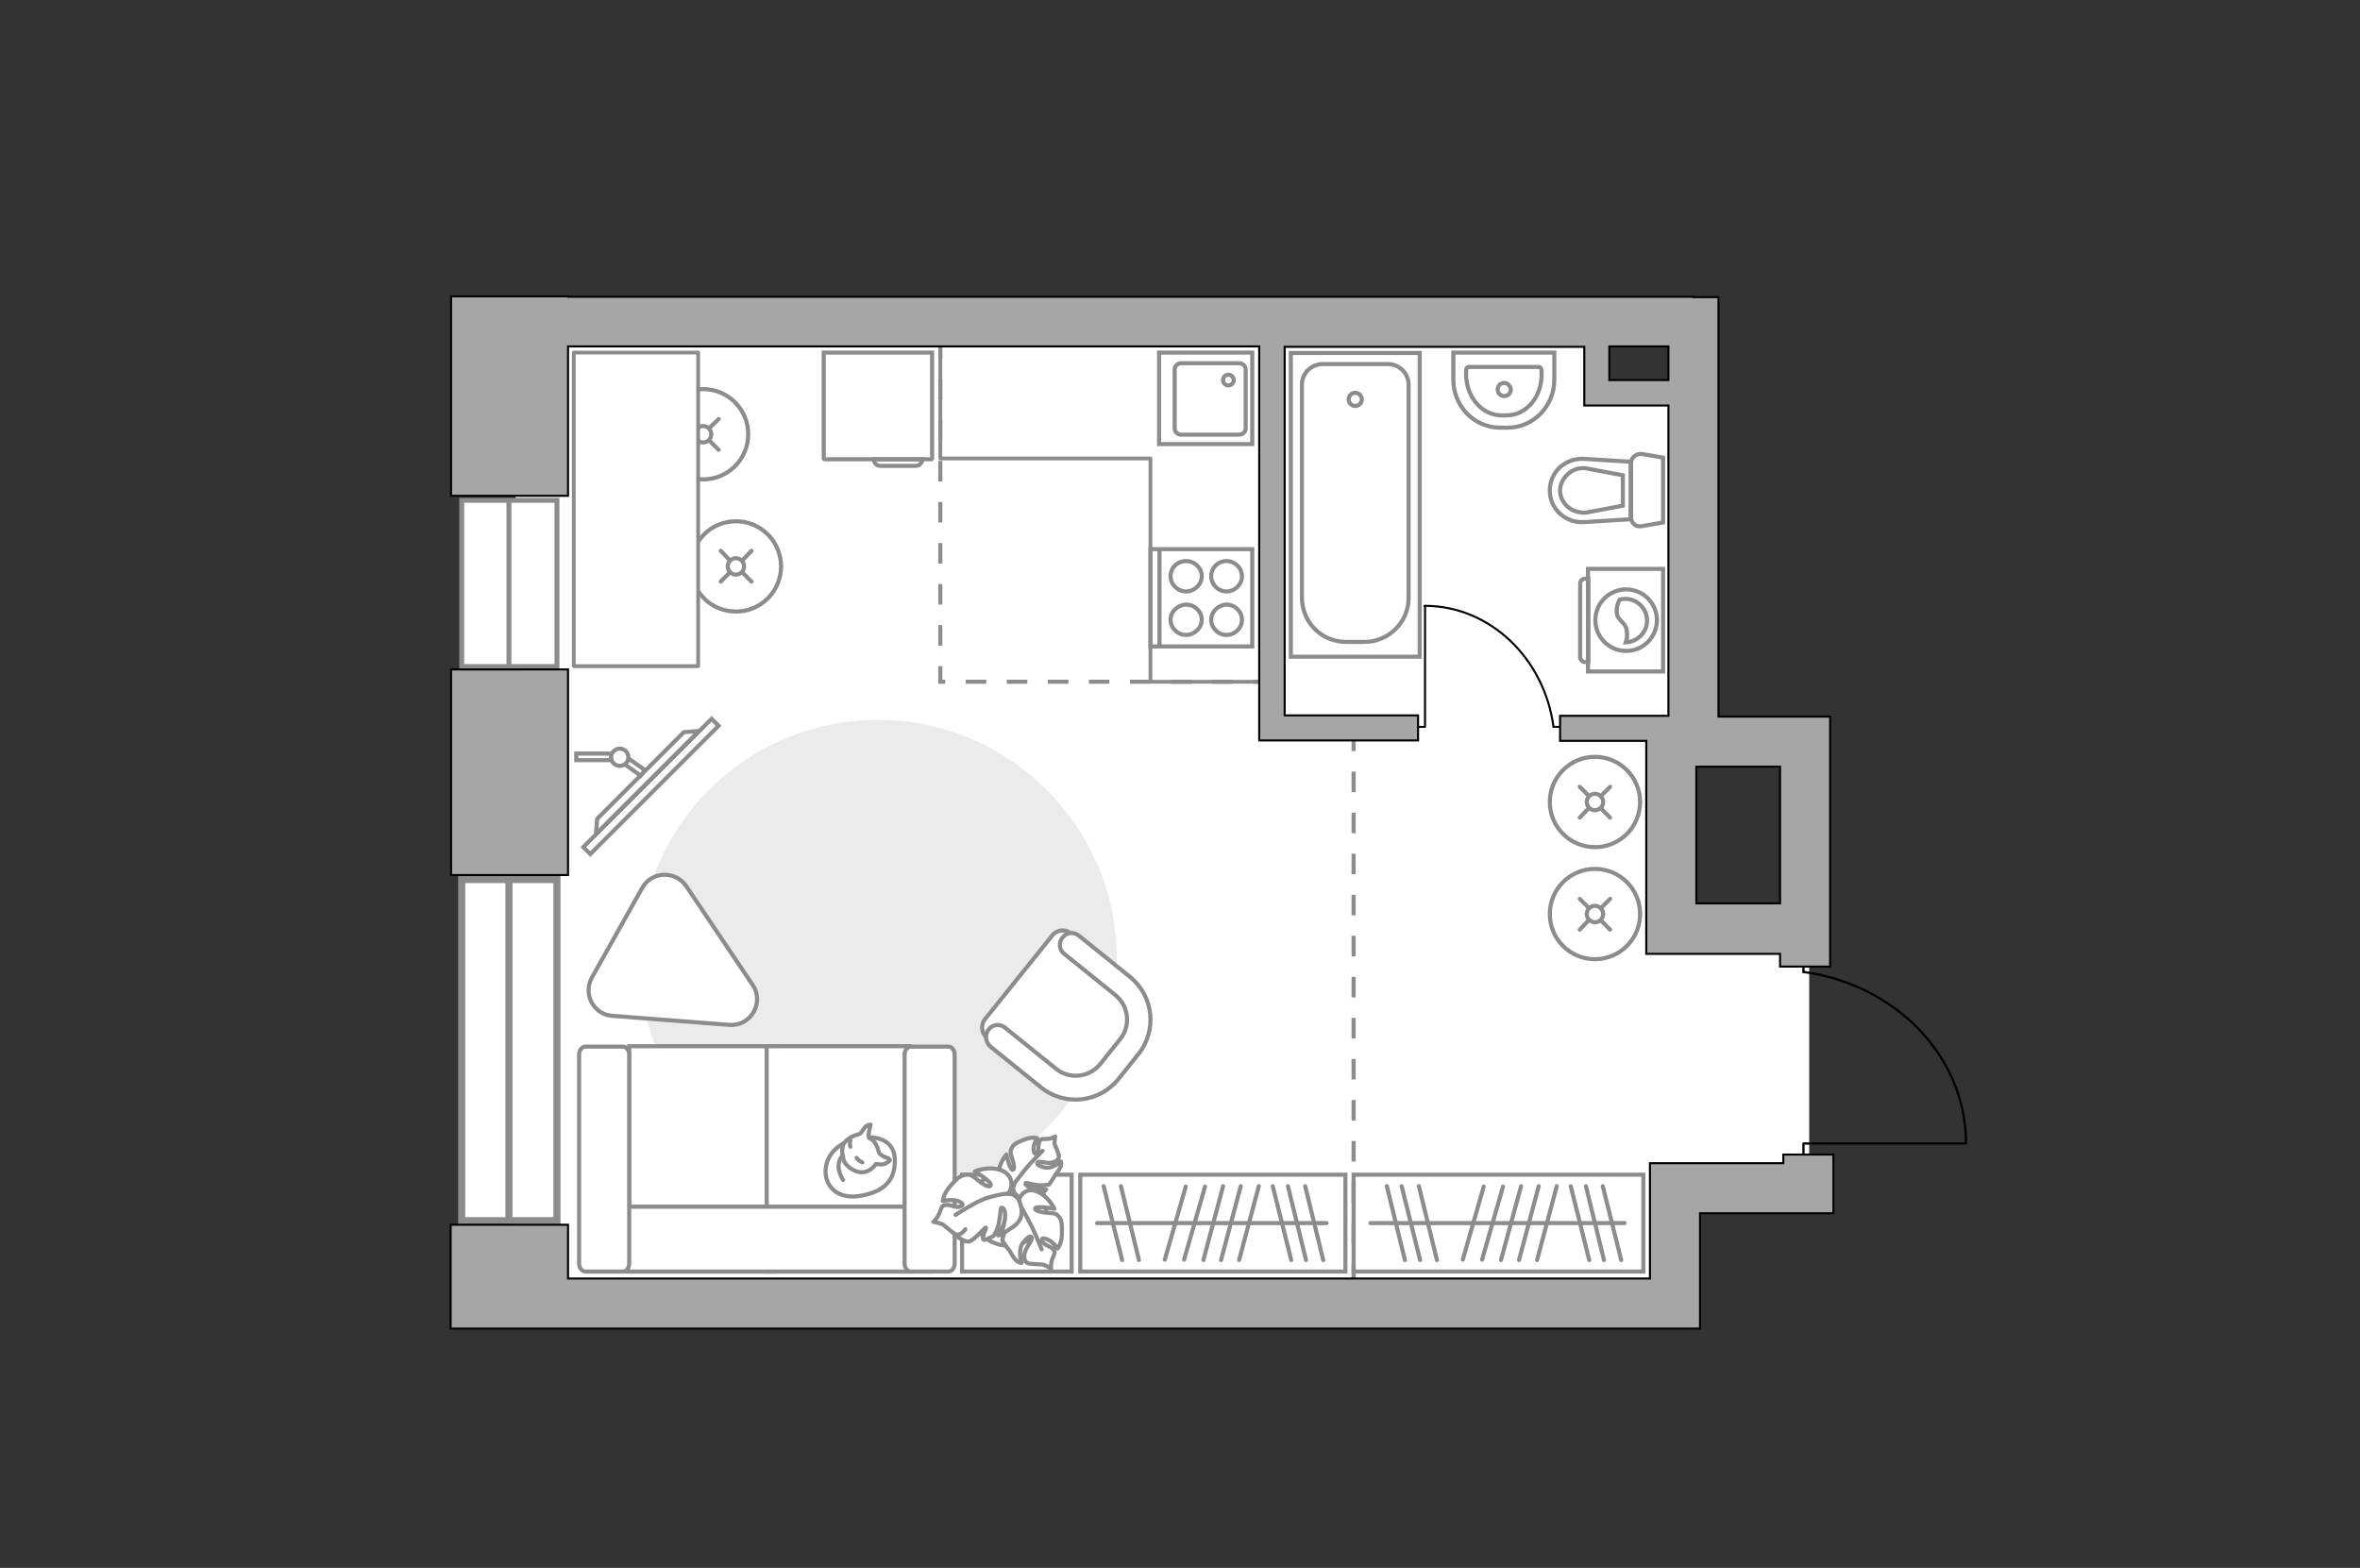
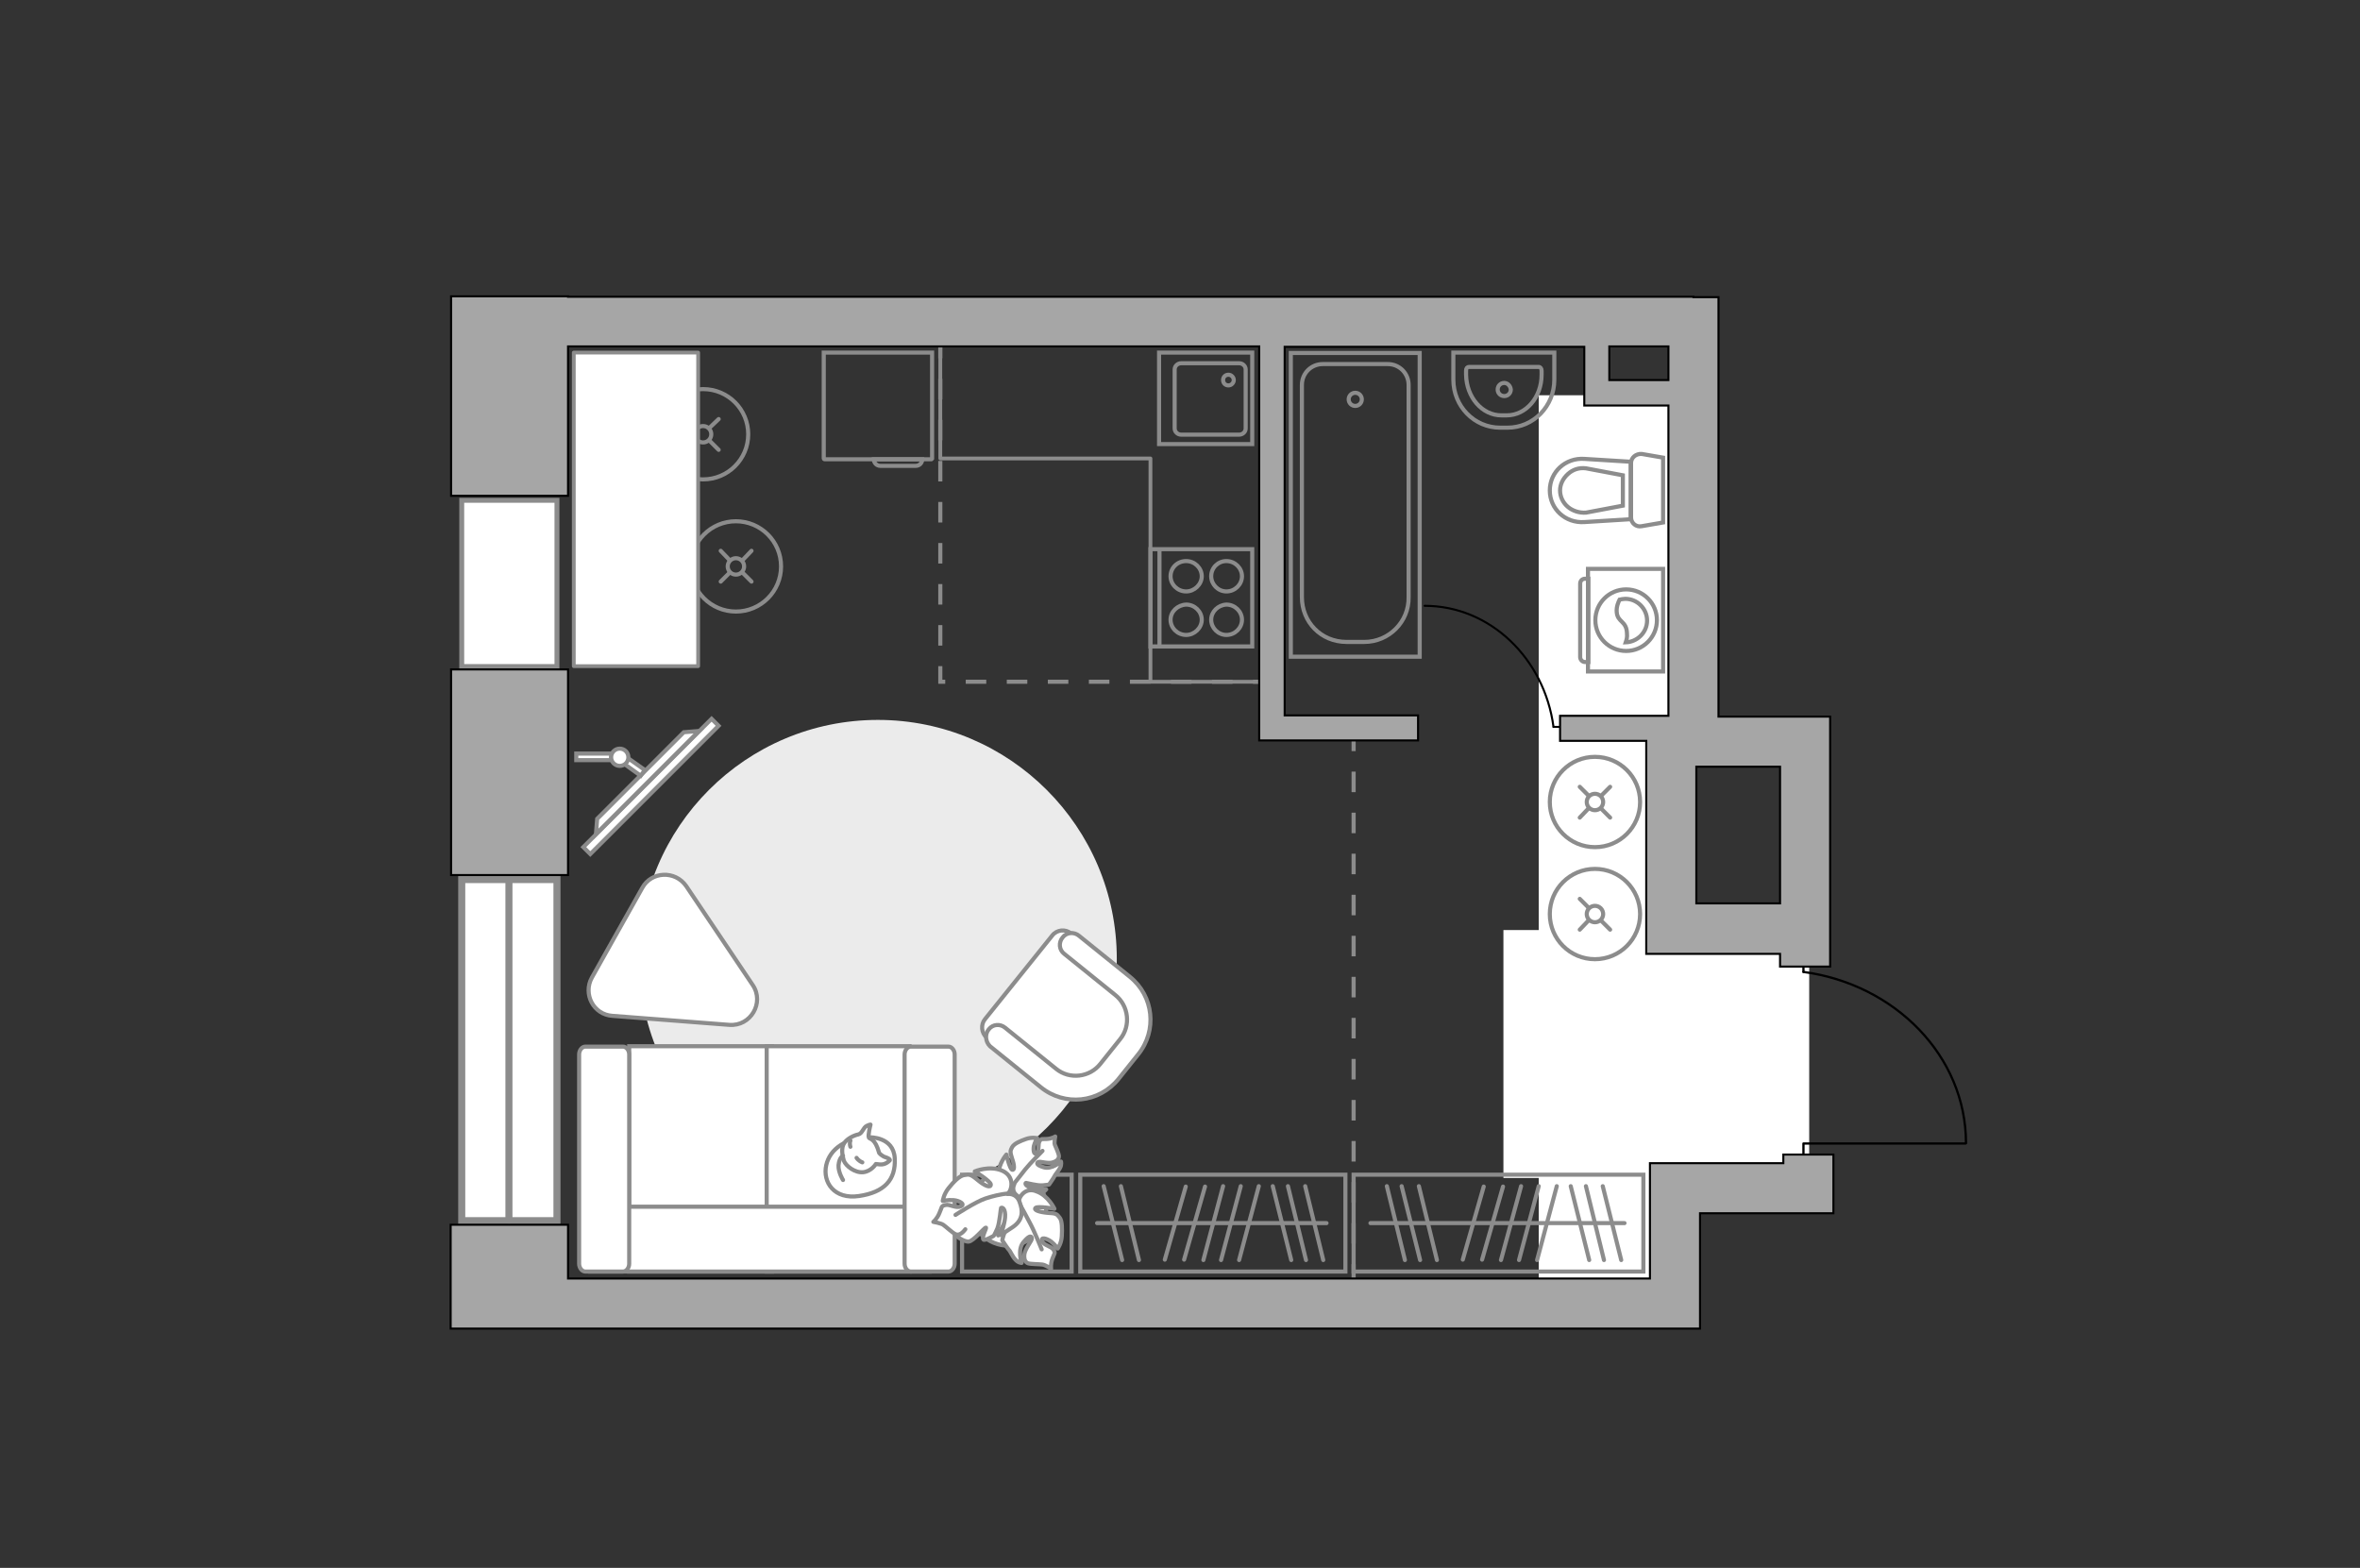
<svg xmlns="http://www.w3.org/2000/svg" version="1.1" id="Слой_1" x="0px" y="0px" viewBox="0 0 575 382" style="enable-background:new 0 0 575 382;" xml:space="preserve">
  <rect x="0" y="0" width="575" height="382" fill="#333333" stroke="none" />
  <style type="text/css">
	.st0{fill:#FFFFFF;}
	.st1{fill:#FFFFFF;stroke:#8C8C8C;stroke-width:1.721;stroke-linecap:round;stroke-miterlimit:10;}
	.st2{fill:none;stroke:#8C8C8C;stroke-width:1.721;stroke-linecap:round;stroke-miterlimit:10;}
	.st3{fill:#FFFFFF;stroke:#8C8C8C;stroke-width:1.201;stroke-linecap:round;stroke-miterlimit:10;}
	.st4{fill:none;stroke:#8C8C8C;stroke-width:1.201;stroke-linecap:round;stroke-miterlimit:10;}
	.st5{fill:none;stroke:#8C8C8C;stroke-linecap:round;stroke-miterlimit:10;}
	.st6{fill:#EBEBEB;}
	.st7{fill:none;stroke:#000000;stroke-width:0.5;stroke-linecap:round;stroke-linejoin:round;stroke-miterlimit:10;}
	.st8{fill:#FFFFFF;stroke:#8C8C8C;stroke-miterlimit:10;}
	.st9{fill:#FFFFFF;stroke:#8C8C8C;stroke-linecap:round;stroke-linejoin:round;stroke-miterlimit:10;}
	.st10{fill:none;stroke:#8C8C8C;stroke-miterlimit:10;}
	.st11{fill:none;stroke:#8C8C8C;stroke-width:0.923;stroke-linecap:round;stroke-linejoin:round;stroke-miterlimit:10;}
	.st12{fill:#FFFFFF;stroke:#8C8C8C;stroke-width:0.923;stroke-linecap:round;stroke-linejoin:round;stroke-miterlimit:10;}
	.st13{fill:none;stroke:#8C8C8C;stroke-linecap:round;stroke-linejoin:round;stroke-miterlimit:10;}
	.st14{fill:#FFFFFF;stroke:#8C8C8C;stroke-width:1;stroke-miterlimit:10;}
	.st15{fill:none;stroke:#000000;stroke-width:0.552;stroke-linecap:round;stroke-linejoin:round;stroke-miterlimit:10;}
	.st16{fill:none;stroke:#8C8C8C;stroke-miterlimit:10;stroke-dasharray:5,5;}
	.st17{fill:#A6A6A6;stroke:#000000;stroke-width:0.5;stroke-miterlimit:10;}
</style>
  <g id="bg_1_">
    <g>
-       <rect x="125.6" y="79.3" class="st0" width="263.4" height="239.4" />
      <rect x="366.3" y="226.6" class="st0" width="74.5" height="60.4" />
      <rect x="374.9" y="96.3" class="st0" width="34" height="222.3" />
    </g>
  </g>
  <g id="windows_1_">
    <g>
      <rect x="112.5" y="214.3" class="st1" width="23.2" height="83.1" />
      <line class="st2" x1="124" y1="214.9" x2="124" y2="297.4" />
    </g>
    <g>
      <rect x="112.5" y="121.9" class="st3" width="23.2" height="40.5" />
-       <line class="st4" x1="124" y1="122.1" x2="124" y2="162.3" />
    </g>
  </g>
  <g id="furniture_1_">
    <g>
      <circle class="st5" cx="171.3" cy="105.8" r="11" />
      <line class="st5" x1="175.1" y1="109.6" x2="172.9" y2="107.4" />
      <circle class="st5" cx="171.3" cy="105.8" r="2" />
      <line class="st5" x1="169.8" y1="104.3" x2="167.6" y2="102.1" />
      <line class="st5" x1="167.6" y1="109.6" x2="169.8" y2="107.4" />
      <line class="st5" x1="172.8" y1="104.3" x2="175.1" y2="102.1" />
    </g>
    <g>
      <circle class="st5" cx="179.3" cy="138" r="11" />
      <line class="st5" x1="183.1" y1="141.7" x2="180.9" y2="139.5" />
      <circle class="st5" cx="179.3" cy="138" r="2" />
      <line class="st5" x1="177.8" y1="136.5" x2="175.6" y2="134.2" />
      <line class="st5" x1="175.6" y1="141.7" x2="177.8" y2="139.5" />
      <line class="st5" x1="180.9" y1="136.5" x2="183.1" y2="134.2" />
    </g>
    <g>
      <circle class="st5" cx="388.6" cy="222.7" r="11" />
      <line class="st5" x1="392.3" y1="226.5" x2="390.1" y2="224.3" />
      <circle class="st5" cx="388.6" cy="222.7" r="2" />
      <line class="st5" x1="387.1" y1="221.2" x2="384.9" y2="219" />
      <line class="st5" x1="384.9" y1="226.5" x2="387" y2="224.3" />
-       <line class="st5" x1="390.1" y1="221.2" x2="392.3" y2="219" />
    </g>
    <g>
      <circle class="st5" cx="388.6" cy="195.4" r="11" />
      <line class="st5" x1="392.3" y1="199.2" x2="390.1" y2="197" />
      <circle class="st5" cx="388.6" cy="195.4" r="2" />
      <line class="st5" x1="387.1" y1="193.9" x2="384.9" y2="191.7" />
      <line class="st5" x1="384.9" y1="199.2" x2="387" y2="197" />
      <line class="st5" x1="390.1" y1="193.9" x2="392.3" y2="191.7" />
    </g>
    <path id="Vector_51_2_" class="st6" d="M213.9,291.8c32.1,0,58.2-26,58.2-58.2c0-32.1-26.1-58.2-58.2-58.2s-58.2,26-58.2,58.2   C155.7,265.8,181.7,291.8,213.9,291.8z" />
    <g>
      <rect x="329.8" y="286.2" class="st5" width="70.6" height="23.6" />
      <path class="st5" d="M334.4,288.9" />
      <line class="st5" x1="361.5" y1="289.1" x2="356.4" y2="306.9" />
      <line class="st5" x1="366.2" y1="289.1" x2="361.1" y2="306.9" />
      <line class="st5" x1="379.3" y1="289" x2="374.5" y2="307" />
      <line class="st5" x1="374.9" y1="289" x2="370.1" y2="307" />
      <line class="st5" x1="370.6" y1="289" x2="365.7" y2="307" />
      <line class="st5" x1="337.9" y1="289" x2="342.3" y2="307" />
      <line class="st5" x1="345.7" y1="289" x2="350.1" y2="307" />
      <line class="st5" x1="341.5" y1="289" x2="346" y2="307" />
      <line class="st5" x1="382.7" y1="289" x2="387.2" y2="307" />
      <line class="st5" x1="390.5" y1="289" x2="395" y2="307" />
      <line class="st5" x1="386.4" y1="289" x2="390.8" y2="307" />
      <line class="st5" x1="333.9" y1="298" x2="395.8" y2="298" />
    </g>
    <g>
      <rect x="263.2" y="286.2" class="st5" width="64.6" height="23.6" />
      <path class="st5" d="M267.8,288.9" />
      <line class="st5" x1="288.9" y1="289.1" x2="283.8" y2="306.9" />
      <line class="st5" x1="293.6" y1="289.1" x2="288.5" y2="306.9" />
      <line class="st5" x1="306.7" y1="289" x2="301.9" y2="307" />
      <line class="st5" x1="302.3" y1="289" x2="297.5" y2="307" />
      <line class="st5" x1="298" y1="289" x2="293.2" y2="307" />
      <line class="st5" x1="273.1" y1="289" x2="277.5" y2="307" />
      <line class="st5" x1="268.9" y1="289" x2="273.4" y2="307" />
      <line class="st5" x1="310.1" y1="289" x2="314.6" y2="307" />
      <line class="st5" x1="318" y1="289" x2="322.4" y2="307" />
      <line class="st5" x1="313.8" y1="289" x2="318.2" y2="307" />
      <line class="st5" x1="267.3" y1="298" x2="323.2" y2="298" />
    </g>
    <g id="Group_34_1_">
-       <path id="Vector_158_1_" class="st7" d="M347.2,147.7v29.4h-2" />
      <path id="Vector_159_1_" class="st7" d="M380.4,177.1h-1.9" />
      <path id="Vector_160_1_" class="st7" d="M378.5,177.1c-2.2-16.6-15.4-29.5-31.4-29.5" />
    </g>
    <g>
      <path id="Vector_37_1_" class="st8" d="M240,248.3l16.4-20.4c1.1-1.4,3.2-1.6,4.5-0.5l14.1,11.3c5.1,4.1,5.9,11.7,1.8,16.8    l-5.5,6.8c-4.1,5.1-11.7,5.9-16.8,1.8l-14.1-11.3C239.1,251.7,238.9,249.6,240,248.3z" />
      <path id="Vector_38_1_" class="st8" d="M240.9,250.8c1-1.3,2.8-1.4,4-0.4l12.4,10c3.3,2.7,8.2,2.1,10.8-1.2l4.8-6    c2.7-3.3,2.1-8.2-1.2-10.8l-12.4-10c-1.3-1-1.4-2.8-0.4-4c1-1.3,2.8-1.4,4-0.4l12.4,10c5.8,4.7,6.7,13.1,2,18.9l-4.8,6    c-4.7,5.8-13.1,6.7-18.9,2l-12.4-10C240.1,253.8,239.9,252,240.9,250.8z" />
    </g>
    <path class="st9" d="M156.5,216.3l-12.3,21.9c-2.2,4,0.4,9,5,9.3l28.5,2.2c5.2,0.4,8.6-5.4,5.7-9.7l-16.2-24.1   C164.5,212,158.7,212.3,156.5,216.3z" />
    <g>
      <path id="Vector_8_1_" class="st10" d="M226.9,111.9h-26c-0.1,0-0.2-0.1-0.2-0.2V85.9h26.4v25.8C227,111.8,227,111.9,226.9,111.9z    " />
      <path id="Vector_9_1_" class="st10" d="M212.9,111.9h11.8c0,0.9-0.7,1.6-1.6,1.6h-8.6C213.6,113.5,212.9,112.8,212.9,111.9z" />
    </g>
    <polyline class="st11" points="309.7,166.1 280.3,166.1 280.3,111.7 229.1,111.7 229.1,78.1  " />
    <polygon class="st12" points="144.2,162.3 170.1,162.3 170.1,85.9 139.8,85.9 139.8,162.3  " />
    <g>
      <path id="Vector_55_5_" class="st8" d="M153.3,309.8h34.8v-54.9h-34.8V309.8z" />
      <path id="Vector_56_6_" class="st8" d="M186.8,309.8h34.8v-54.9h-34.8V309.8z" />
      <path id="Vector_57_5_" class="st8" d="M147.2,294l-3.3,15.8h82.6V294H147.2z" />
      <path id="Vector_58_5_" class="st8" d="M153.3,307.9v-51c0-1-0.7-1.9-1.5-1.9h-9.2c-0.8,0-1.5,0.9-1.5,1.9v51c0,1,0.7,1.9,1.5,1.9    h9.2C152.6,309.8,153.3,308.9,153.3,307.9z" />
      <path id="Vector_59_5_" class="st8" d="M232.6,307.9v-51c0-1-0.7-1.9-1.5-1.9h-9.2c-0.8,0-1.5,0.9-1.5,1.9v51c0,1,0.7,1.9,1.5,1.9    h9.2C231.9,309.8,232.6,308.9,232.6,307.9z" />
      <g>
        <path class="st9" d="M211.9,277.1c0,0,5.8-0.2,6.1,5.1s-2.6,8.3-8.7,9.2c-6.1,0.9-8.9-3.4-8-7.5     C202.2,279.9,206.1,277.2,211.9,277.1z" />
        <path class="st9" d="M214.2,280.9c0,0,0.6,0.8,1.7,1.1c1.1,0.4,0.9,0.7,0.9,0.7s-1,1.2-2.5,1c-0.8-0.1-0.9-0.1-0.9-0.1     s-1.1,1.8-3.1,2c-2,0.2-4.2-1.5-4.7-2.8c-0.4-1.3-0.7-3.2,0.1-4.3c0.7-1.1,2.4-1.9,3.4-2.1c1-0.2,1.2-1.7,2.1-2.1     s0.9-0.3,0.9-0.3s-0.7,2.7-0.4,3.2C212,277.6,213.2,277.3,214.2,280.9z" />
        <path class="st9" d="M208.7,282.1c0,0,0.4,0.7,1.4,1.1" />
        <path class="st9" d="M207.2,279.4c0,0-0.3-0.8,0-1.5" />
        <path class="st13" d="M205.4,281.6c0,0-0.9,0.3-1.1,2.3c-0.1,1.7,1.1,3.6,1.1,3.6" />
      </g>
    </g>
    <rect x="234.4" y="286.2" class="st5" width="26.7" height="23.6" />
    <g>
      <path id="Vector_60_6_" class="st8" d="M250.1,286.2c4.5,2.4,6.1,8,3.7,12.5c-2.4,4.5-8,6.1-12.5,3.7c-4.5-2.4-6.1-8-3.7-12.5    C240.1,285.5,245.7,283.8,250.1,286.2z" />
      <path class="st9" d="M247.1,288.6c0,0-0.8,1.5,0.6,2.6c1.4,1.2,3,1.9,5.1,0.3c2-1.5,2.1-1.7,2.1-1.7s-2.7,0.1-4-0.5    s-1.1-1.1-0.9-1.1s2.6,0.7,4,0.6c1.3-0.1,1.6-0.2,1.6-0.2s1.2-1.7,1.3-2c0.1-0.3,1-1.3,1.4-2.1c0.4-0.8,0.2-1.5,0.2-1.5    s-2.2,2-4.2,1.4c-2-0.6-1.7-1.1-1.3-1.3c0.4-0.2,2.4,0.5,3.5,0.1c1.1-0.3,1.5-0.9,1.5-1.5c0-0.6-0.8-2.3-1-2.8s0.1-2,0.1-2    s-0.7,0.5-2,0.6c-1.3,0.1-1.3-0.2-1.8,0.5c-0.5,0.8,0,2.2-0.7,2.9c-0.7,0.7-0.9-0.7-0.7-1.7c0.3-1.1,0.8-1.9,0.8-1.9    s-1.3-0.3-2.7,0.2c-1.4,0.5-2.9,1.1-3.4,2c-0.4,0.8-0.6,1,0,2.8c0.6,1.7,0.6,2.9,0,2.7c-0.6-0.2-1.4-3.7-1.4-3.7s-2,2.3-1.9,4.9    C243.3,288.7,245.9,289.2,247.1,288.6z" />
      <path class="st13" d="M254,280.4c0,0-3,3-4.2,4.5c-0.8,1-2.3,2.9-2.9,3.7c-0.9,1.1-1.4,2.5-1.6,3.9" />
      <path class="st9" d="M248.2,293.1c0,0-1.2-1.5-3.1-0.5s-3.4,2.4-2.7,5.3c0.7,2.9,0.8,3.1,0.8,3.1s1.2-2.9,2.4-4.1    c1.2-1.1,1.7-0.6,1.6-0.5c0,0.2-1.9,2.5-2.5,4c-0.5,1.5-0.5,1.8-0.5,1.8s1.3,2,1.6,2.3c0.3,0.2,0.9,1.7,1.6,2.4    c0.7,0.8,1.5,0.8,1.5,0.8s-1.1-3.3,0.5-5.1c1.6-1.9,2-1.4,2-0.8c0,0.5-1.6,2.4-1.8,3.7c-0.2,1.4,0.3,2.1,0.9,2.3    c0.6,0.2,2.8,0.2,3.5,0.3s2.1,1,2.1,1s-0.2-1,0.3-2.4c0.5-1.4,0.8-1.3,0.3-2.2c-0.6-0.9-2.3-1-2.8-2.1c-0.4-1.1,1.1-0.7,2.2,0.1    c1,0.8,1.6,1.7,1.6,1.7s0.9-1.2,1-3c0.1-1.8,0.1-3.7-0.5-4.5c-0.7-0.9-0.8-1.1-3-1.2c-2.1-0.2-3.4-0.7-2.9-1.2s4.6,0.2,4.6,0.2    s-1.5-3.2-4.3-4.2C249.9,289.1,248.1,291.6,248.2,293.1z" />
      <path class="st13" d="M253.8,304.4c0,0-1.8-4.5-2.9-6.5c-0.7-1.3-2-3.8-2.6-4.8c-0.8-1.5-2-2.7-3.5-3.5" />
      <g>
        <path class="st9" d="M235.2,299.5c-0.9,1.2-1.7,1.5-2.4,1.2c-0.7-0.3-2.4-1.9-3-2.3c-0.6-0.4-2.4-0.7-2.4-0.7s0.9-0.7,1.5-2.2     c0.7-1.5,0.3-1.6,1.4-1.9c1.1-0.3,2.6,0.9,3.8,0.3c1.2-0.5-0.4-1.4-1.8-1.5c-1.4-0.1-2.6,0.2-2.6,0.2s0.2-1.6,1.4-3.1     c1.2-1.5,2.6-3,3.8-3.2c1.2-0.2,1.5-0.3,3.3,1.2s3.2,2,3.2,1.1c0-0.8-3.9-3.2-3.9-3.2s3.5-1.5,6.6-0.2c3.1,1.3,2.6,4.6,1.4,5.7     c0,0,2.1-0.3,2.9,1.9c0.8,2.1,1,4.4-1.7,6.2c-2.7,1.8-2.9,1.9-2.9,1.9s1.2-3.2,1.1-5c-0.1-1.8-0.9-1.7-1-1.6s-0.3,3.4-0.9,5     c-0.7,1.6-0.9,1.8-0.9,1.8s-2.2,1.3-2.5,0.9c-0.5-0.6,0.9-2.9,0.6-2.9c-0.4,0-3,3.3-4.2,3.4s-3.2-1.5-3.2-1.5" />
        <path class="st13" d="M232.8,296c0,0,4.9-3.2,7.3-4c1.5-0.5,3.8-1.1,5.5-1.2" />
      </g>
    </g>
    <g>
      <rect x="136.5" y="190.4" transform="matrix(0.707 -0.707 0.707 0.707 -88.995 168.279)" class="st14" width="44.2" height="2.4" />
      <polygon class="st8" points="166.6,178.4 145.5,199.5 145.2,203.2 170.3,178.1   " />
      <g>
        <path class="st8" d="M148.9,184.5c0-0.3,0.1-0.6,0.2-0.9h-8.7v1.6h8.6C149,185,148.9,184.8,148.9,184.5z" />
        <path class="st8" d="M153,184.7c-0.1,0.6-0.4,1.1-0.8,1.5l3.9,2.8l1-1.4L153,184.7z" />
      </g>
      <circle class="st8" cx="151" cy="184.5" r="2.1" />
    </g>
  </g>
  <g id="plan">
    <g id="Group_34_3_">
      <path id="Vector_158_3_" class="st15" d="M478.9,278.6h-39.5v3.8" />
      <path id="Vector_159_3_" class="st15" d="M439.4,234.3v2.5" />
      <path id="Vector_160_3_" class="st15" d="M439.4,236.8c22.3,3,39.6,20.5,39.6,41.7" />
    </g>
    <g>
      <path id="Vector_139_3_" class="st10" d="M298,92.6c0-0.8,0.6-1.3,1.3-1.3c0.7,0,1.3,0.6,1.3,1.3c0,0.7-0.6,1.3-1.3,1.3    C298.6,93.9,298,93.4,298,92.6z" />
      <g id="Group_27_3_">
        <path id="Vector_140_3_" class="st10" d="M282.4,85.9v22.3h22.7V85.9H282.4z" />
      </g>
      <path id="Vector_141_3_" class="st10" d="M303.5,104.4V90c0-0.8-0.7-1.5-1.6-1.5h-14.1c-0.9,0-1.6,0.7-1.6,1.5v14.4    c0,0.8,0.7,1.5,1.6,1.5h14.1C302.8,105.9,303.5,105.2,303.5,104.4z" />
    </g>
    <g>
      <path id="Vector_142_3_" class="st10" d="M305.1,157.5v-23.7h-24.8v23.7L305.1,157.5L305.1,157.5z" />
      <g id="Group_28_3_">
        <g id="Group_29_3_">
          <path id="Vector_143_3_" class="st10" d="M295.1,140.4c0,2,1.7,3.7,3.7,3.7c2.1,0,3.8-1.7,3.8-3.7s-1.7-3.7-3.8-3.7      C296.8,136.7,295.1,138.3,295.1,140.4z" />
          <path id="Vector_144_3_" class="st10" d="M285.2,140.4c0,2,1.7,3.7,3.8,3.7c2,0,3.8-1.7,3.8-3.7s-1.7-3.7-3.8-3.7      S285.2,138.3,285.2,140.4z" />
        </g>
        <g id="Group_30_3_">
          <path id="Vector_145_3_" class="st10" d="M295.1,151c0,2,1.7,3.7,3.7,3.7c2.1,0,3.8-1.7,3.8-3.7s-1.7-3.7-3.8-3.7      C296.8,147.4,295.1,149,295.1,151z" />
          <path id="Vector_146_3_" class="st10" d="M285.2,151c0,2,1.7,3.7,3.8,3.7c2,0,3.8-1.7,3.8-3.7s-1.7-3.7-3.8-3.7      C286.9,147.4,285.2,149,285.2,151z" />
        </g>
      </g>
      <path id="Vector_147_3_" class="st10" d="M282.5,133.8v23.4" />
    </g>
    <g id="Group_26_3_">
      <path id="Vector_130_3_" class="st10" d="M397.4,112.8v13.3c0,1.3,1.2,2.4,2.6,2.1l5.2-0.9v-15.8l-5.2-0.9    C398.6,110.5,397.4,111.5,397.4,112.8z" />
      <path id="Vector_131_3_" class="st10" d="M377.6,119.5c0,4.5,3.8,8,8.4,7.7l11.3-0.7v-14l-11.3-0.7    C381.4,111.5,377.6,115,377.6,119.5z" />
      <path id="Vector_132_3_" class="st10" d="M395.4,123.2l-9,1.7c-1.6,0.1-3.2-0.4-4.4-1.4c-1.2-1-1.9-2.5-1.9-4s0.7-2.9,1.9-4    c1.2-1.1,2.7-1.6,4.4-1.4l9,1.7V123.2z" />
    </g>
    <g>
      <path id="Vector_133_3_" class="st10" d="M365.8,101.2h1.3c4.7,0,8.5-4.4,8.5-9.9v-1c0-0.5-0.3-0.9-0.7-0.9h-17    c-0.4,0-0.7,0.3-0.7,0.9v1C357.3,96.8,361.1,101.2,365.8,101.2z" />
      <path id="Vector_134_3_" class="st10" d="M365.5,104.2h1.8c6.3,0,11.4-5.2,11.4-11.7v-6.6h-24.6v6.6    C354.1,99,359.2,104.2,365.5,104.2z" />
      <path class="st10" d="M366.5,93.3c-0.9,0-1.6,0.7-1.6,1.6s0.7,1.6,1.6,1.6c0.9,0,1.6-0.7,1.6-1.6C368,94,367.3,93.3,366.5,93.3z" />
    </g>
    <g>
      <path id="Vector_135_3_" class="st10" d="M314.5,160V86h31.4v74H314.5z" />
      <path id="Vector_136_3_" class="st10" d="M332.4,156.4h-4.3c-6.3,0-10.9-4.9-10.9-10.9V93.8c0-2.9,2.3-5.1,5.1-5.1h15.8    c2.9,0,5.1,2.3,5.1,5.1v51.7C343.3,151.5,338.4,156.4,332.4,156.4z" />
      <circle class="st10" cx="330.2" cy="97.3" r="1.6" />
    </g>
    <g>
      <g>
        <path class="st10" d="M386.9,138.6v25h18.3v-25H386.9z" />
        <path class="st10" d="M385,142.2v17.9c0,0.6,0.5,1.2,1.2,1.2h0.8V141h-0.8C385.5,141,385,141.5,385,142.2z" />
      </g>
      <g>
        <circle class="st10" cx="396.2" cy="151.1" r="7.5" />
        <path class="st10" d="M393.9,149.1c0.2,2.6,2.4,2.1,2.5,5.2c0.1,1-0.1,1.6-0.3,2.2c2.8-0.1,5.2-2.4,5.2-5.3s-2.4-5.3-5.3-5.3     c-0.5,0-0.9,0.1-1.4,0.2C394.3,146.7,393.8,147.8,393.9,149.1z" />
      </g>
    </g>
    <polyline class="st16" points="229.1,82.3 229.1,166.1 308.8,166.1  " />
    <line class="st16" x1="329.8" y1="178" x2="329.8" y2="316.2" />
    <g>
      <path class="st17" d="M138.4,84.4h168.4v96h38.7v-6.1H313V84.5h73v14.3h20.5v75.6h-26.4v6.1h21v51.9h32.6v3.1h12.2v-7.1v-8.2    v-45.6h-27.2V72.4h-6.1v-0.1H138.4v-0.1h-28.5v48.6h28.5V84.4z M392.1,92.6v-8.2h14.4v8.2H392.1z M433.7,220.1h-20.4v-33.3h20.4    V220.1z" />
      <rect x="109.9" y="163.1" class="st17" width="28.5" height="50.1" />
      <polygon class="st17" points="414.2,323.7 414.2,295.6 446.7,295.6 446.7,281.3 434.5,281.3 434.5,283.4 402,283.4 402,311.5     138.4,311.5 138.4,298.4 109.8,298.4 109.8,323.7   " />
    </g>
  </g>
  <g id="points">
    <path id="bedroom_x5F_1" class="st13" d="M221.6,213.1" />
    <path id="kitchen" class="st13" d="M257.3,136.7" />
    <path id="wc_x5F_bedroom" class="st13" d="M364.5,132" />
    <path id="hallway_x5F_1" class="st13" d="M365.7,250.4" />
  </g>
</svg>